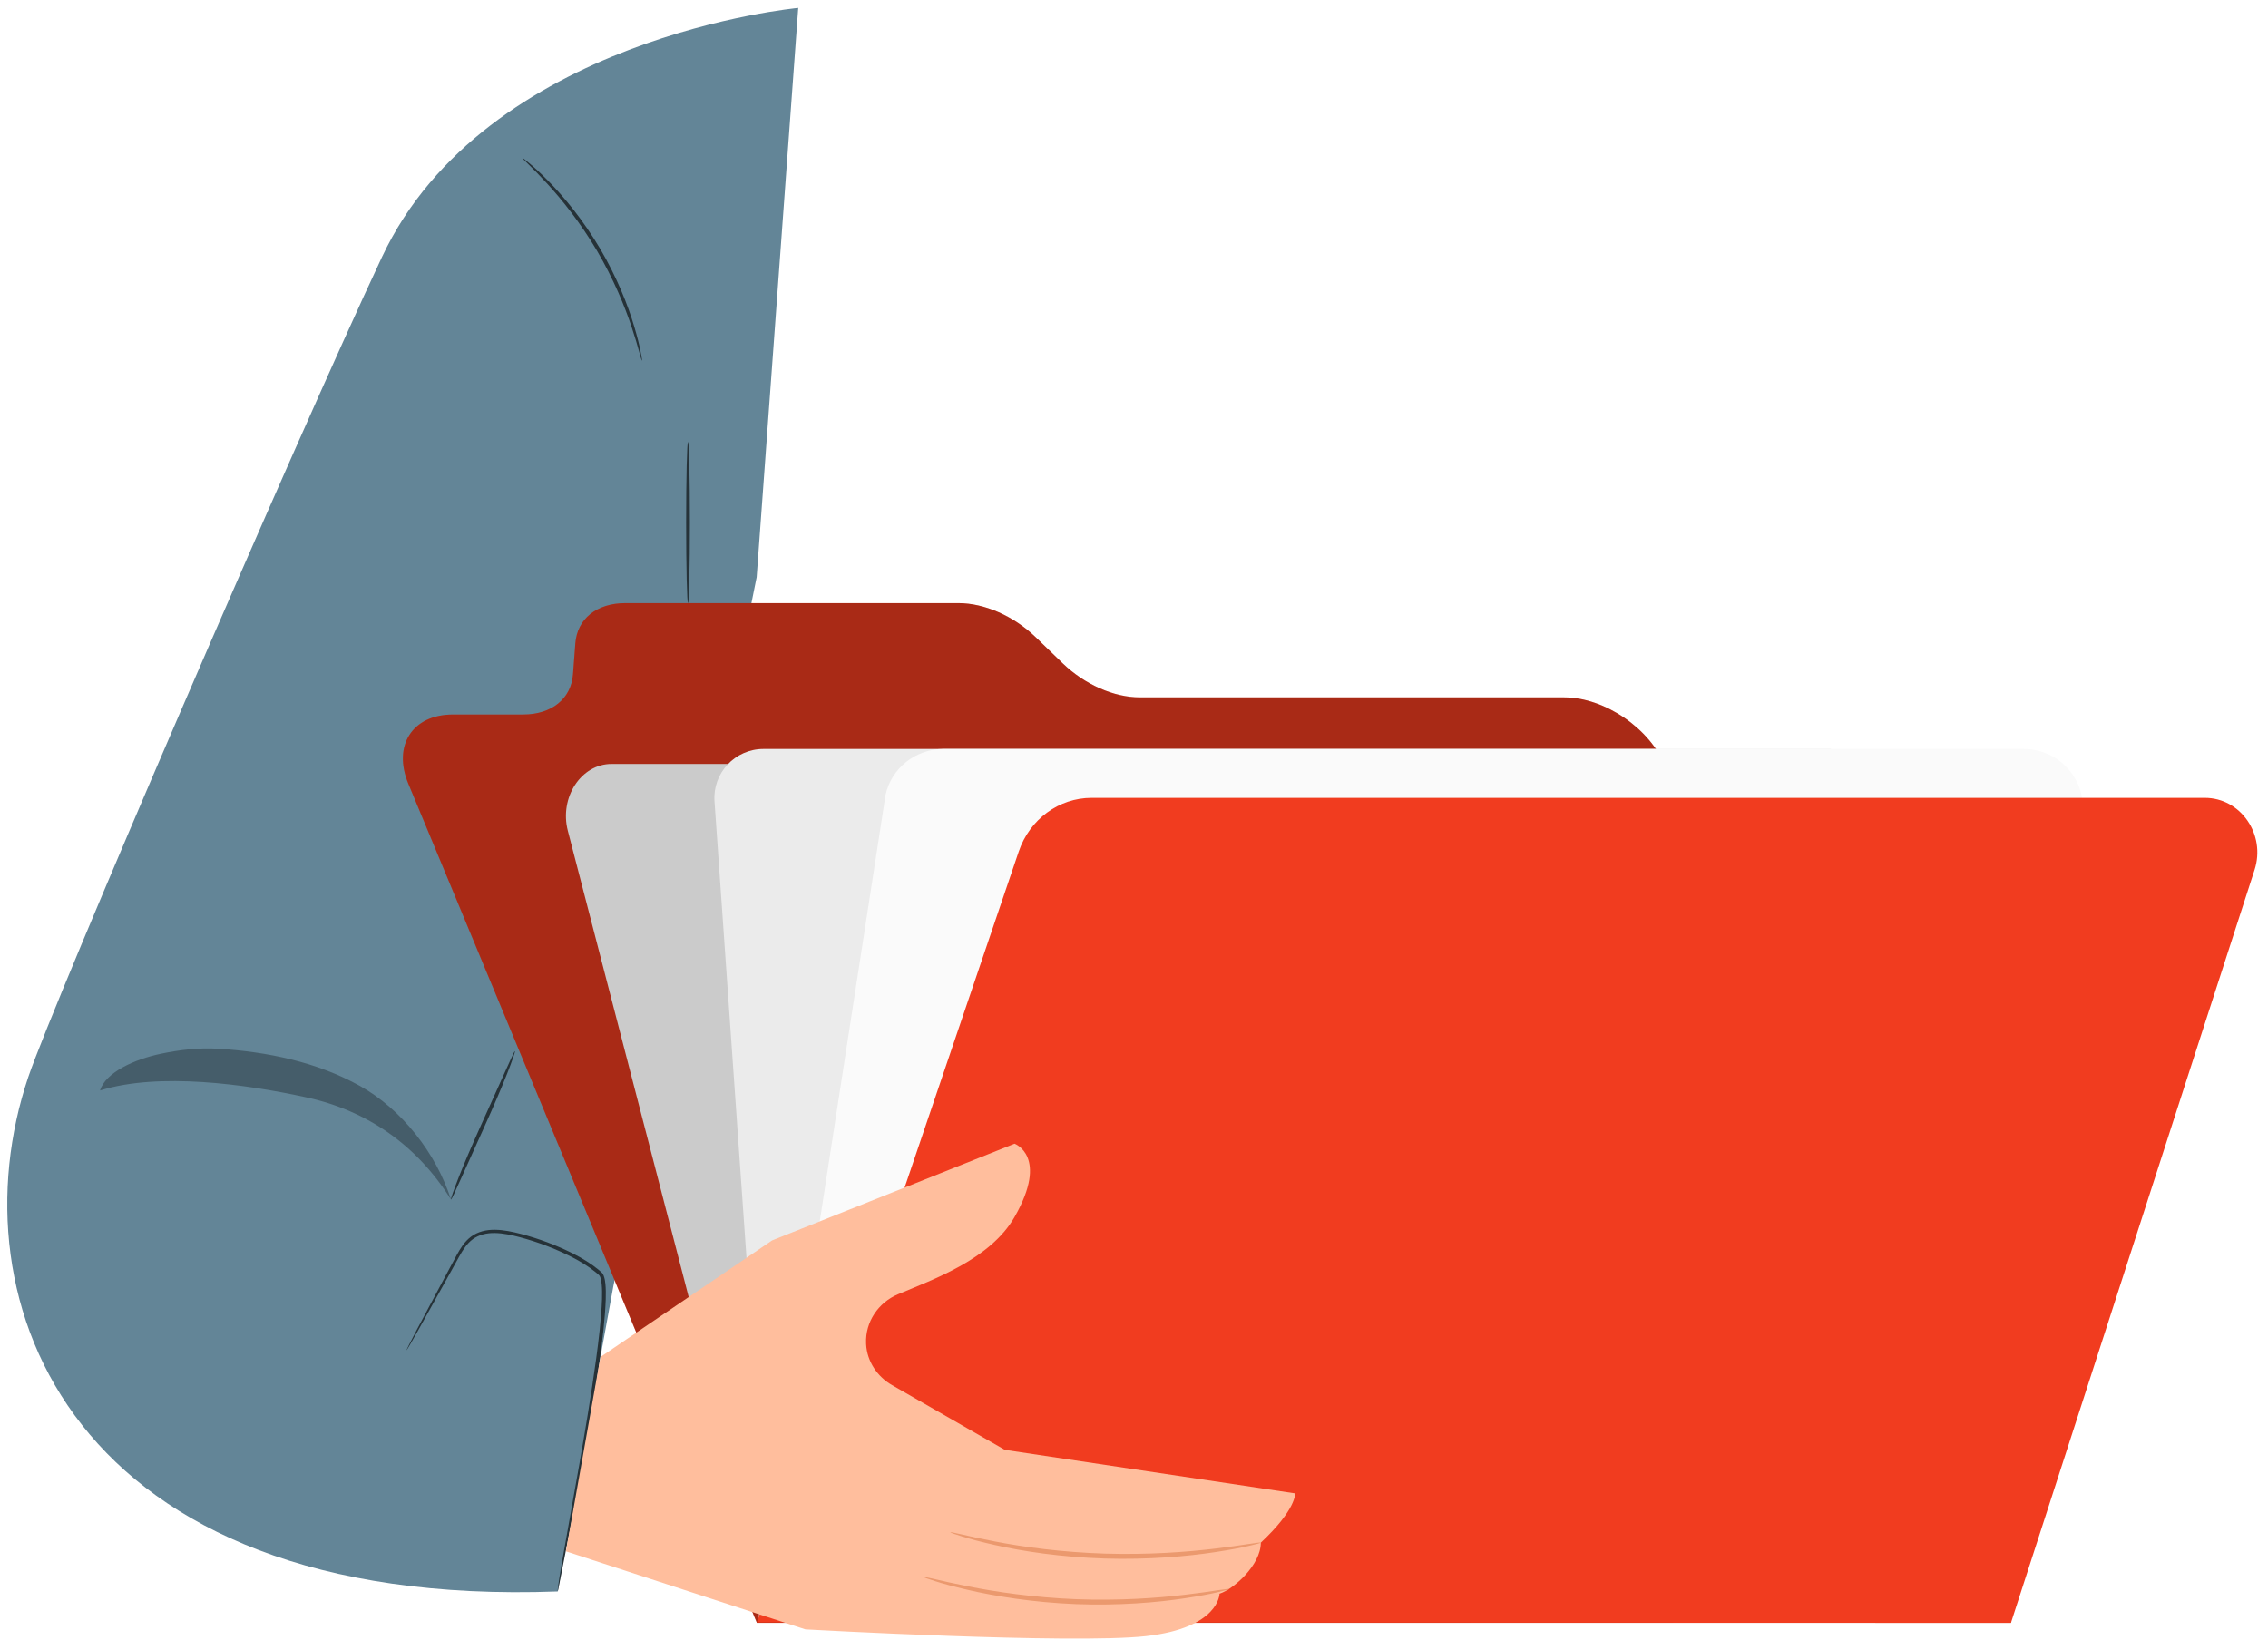
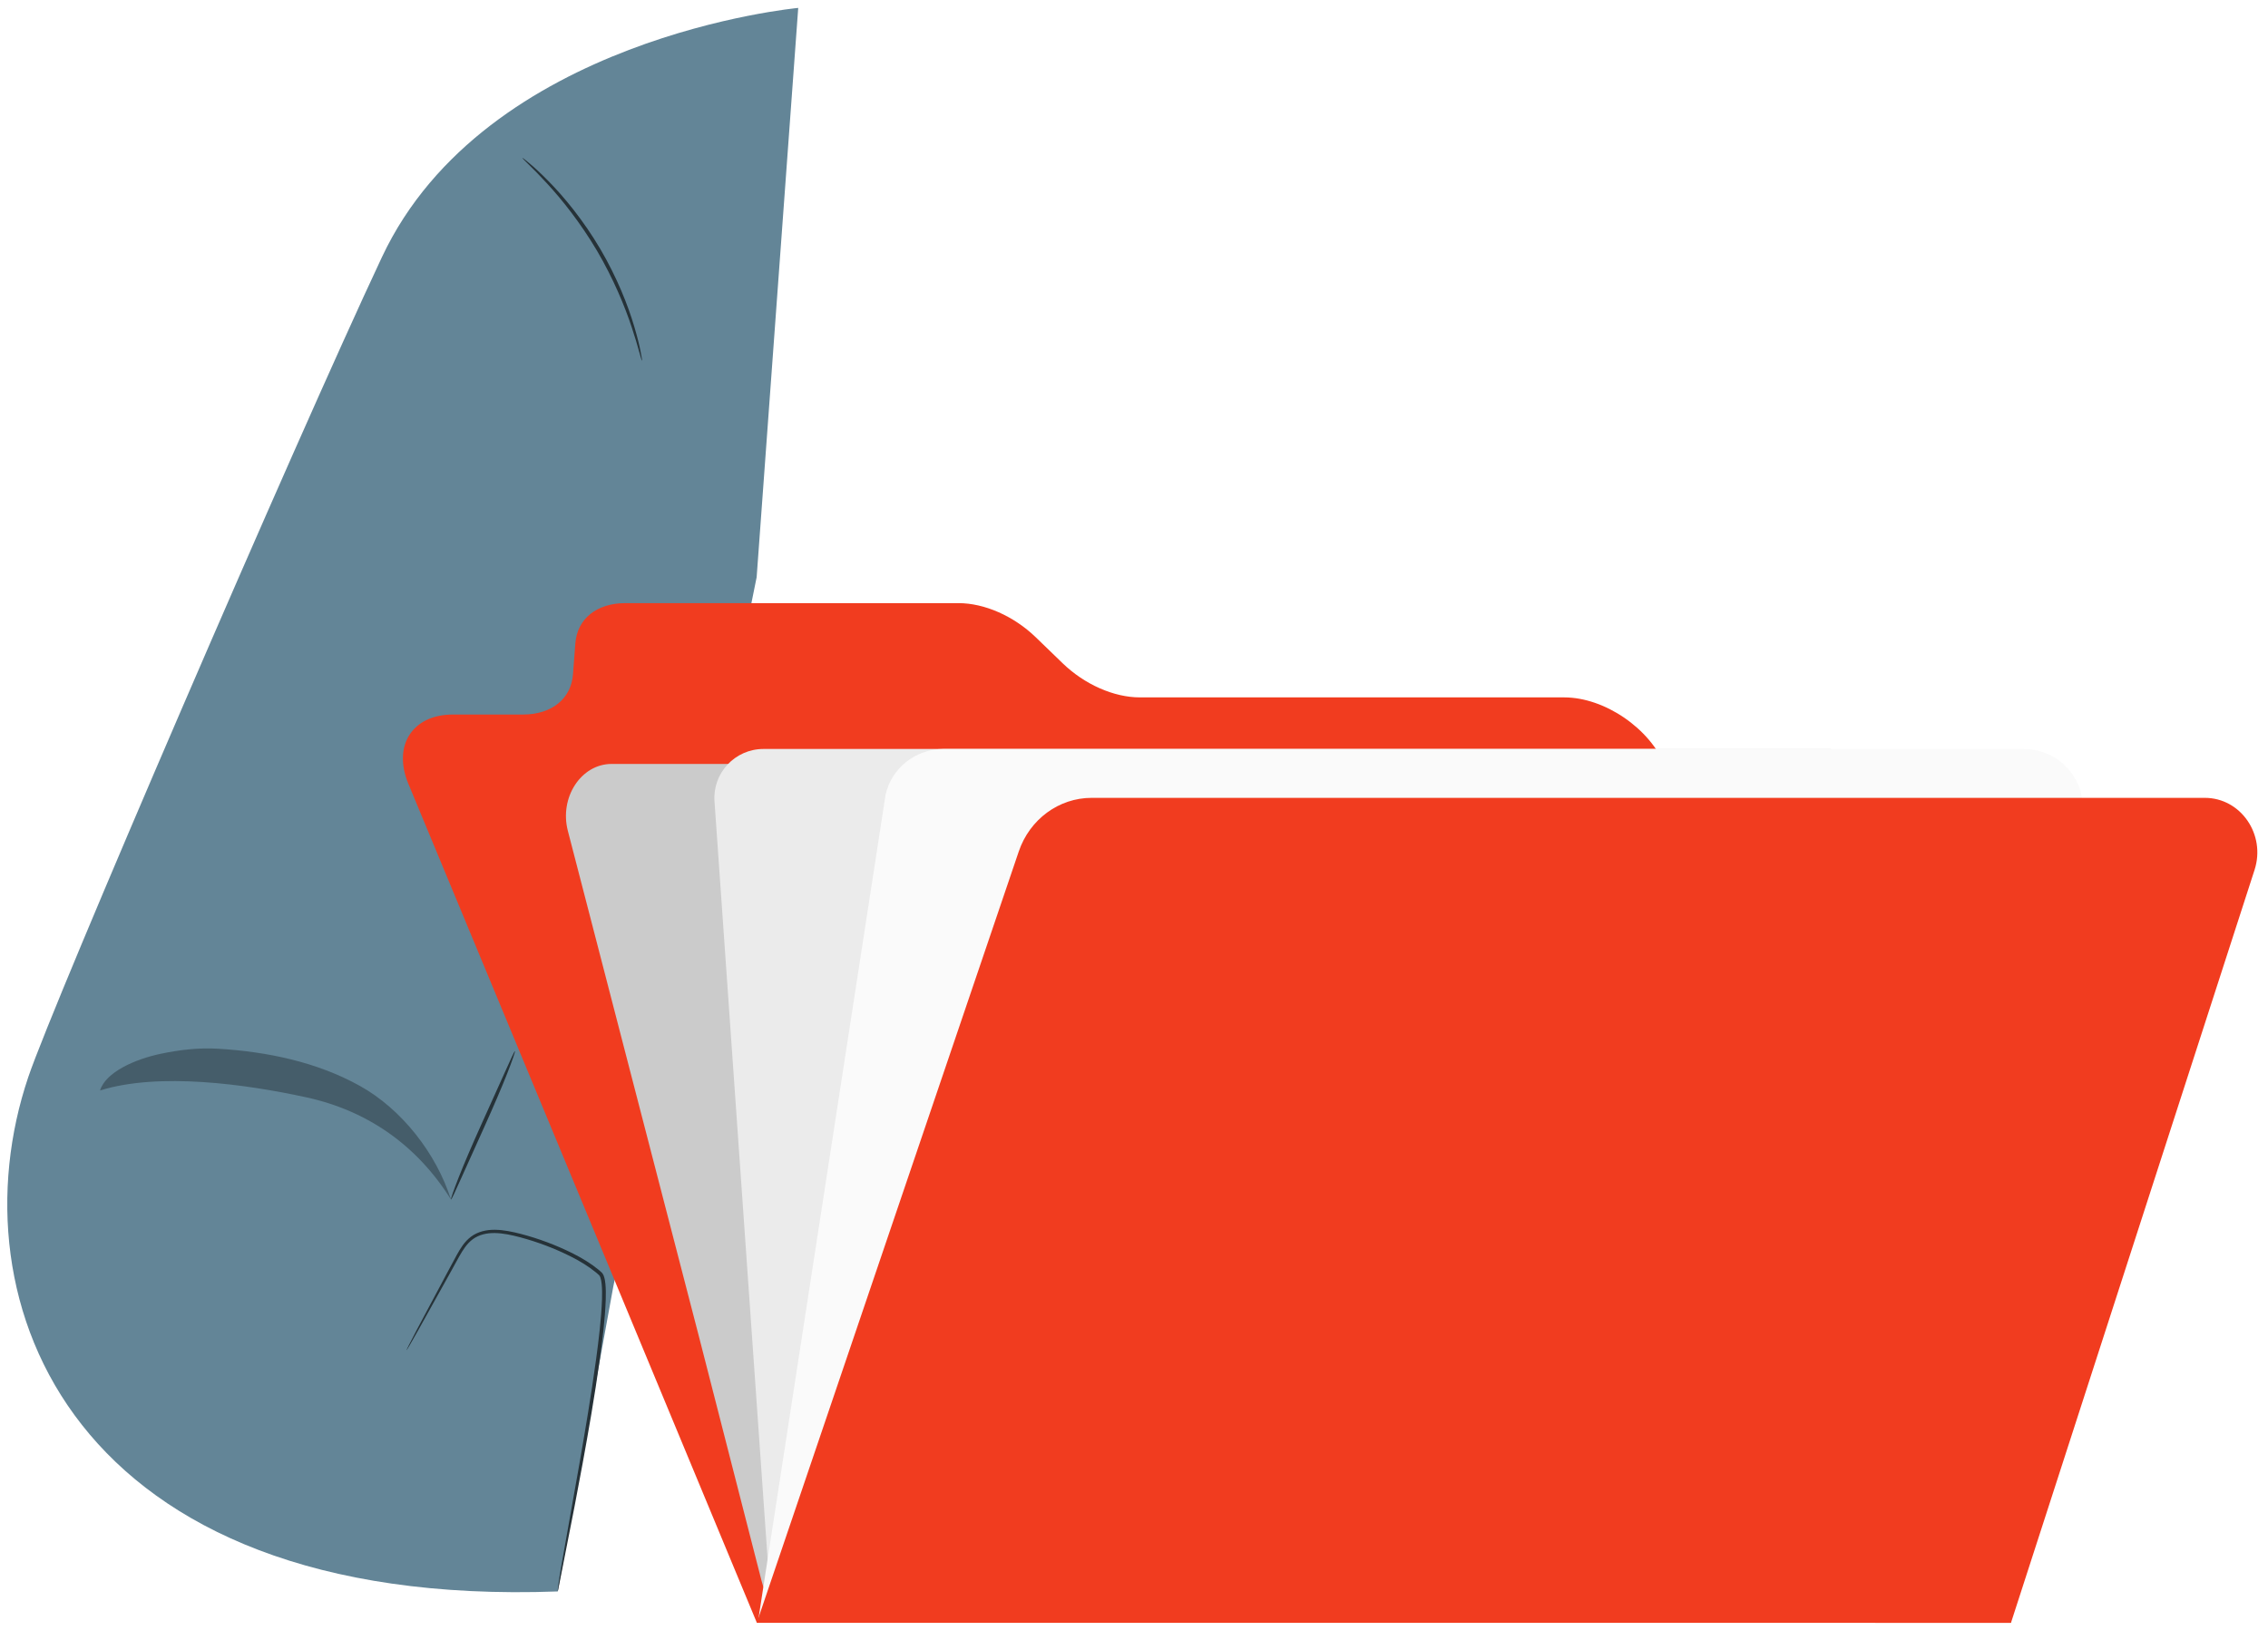
<svg xmlns="http://www.w3.org/2000/svg" width="206" height="149" viewBox="0 0 206 149" fill="none">
  <path d="M68.726 52.431L72.502 0.719C72.502 0.719 44.095 3.349 34.695 23.348C26.773 40.202 4.907 90.911 2.566 97.848C-4.302 118.204 6.427 146.189 50.658 144.569L55.701 116.896L68.726 52.431Z" fill="#638597" />
  <path d="M36.919 122.665C36.908 122.659 36.988 122.489 37.15 122.168C37.329 121.823 37.57 121.359 37.871 120.777C38.527 119.546 39.449 117.815 40.581 115.689C40.87 115.152 41.171 114.59 41.486 114.006C41.808 113.426 42.176 112.796 42.785 112.34C43.393 111.885 44.189 111.698 44.969 111.714C45.755 111.723 46.541 111.892 47.325 112.094C48.894 112.508 50.5 113.091 52.078 113.888C52.865 114.289 53.644 114.754 54.36 115.339L54.622 115.568C54.725 115.659 54.809 115.803 54.845 115.918C54.93 116.159 54.967 116.395 54.989 116.63C55.036 117.1 55.031 117.566 55.02 118.033C54.951 119.903 54.718 121.704 54.485 123.442C54.245 125.178 53.979 126.847 53.714 128.434C53.179 131.608 52.644 134.456 52.186 136.846C51.722 139.208 51.344 141.131 51.076 142.499C50.949 143.142 50.848 143.654 50.772 144.035C50.702 144.386 50.67 144.571 50.658 144.57C50.647 144.568 50.657 144.379 50.704 144.024C50.751 143.669 50.832 143.146 50.945 142.475C51.188 141.102 51.529 139.173 51.949 136.801C52.377 134.407 52.887 131.556 53.404 128.383C53.661 126.796 53.92 125.128 54.154 123.396C54.383 121.664 54.612 119.865 54.68 118.023C54.691 117.564 54.695 117.106 54.651 116.663C54.631 116.442 54.593 116.223 54.528 116.036C54.491 115.935 54.457 115.877 54.392 115.815L54.142 115.598C53.457 115.036 52.697 114.578 51.925 114.183C50.376 113.394 48.787 112.81 47.244 112.396C46.471 112.191 45.708 112.025 44.965 112.011C44.224 111.993 43.503 112.161 42.952 112.566C42.4 112.97 42.037 113.563 41.714 114.132C41.394 114.713 41.086 115.27 40.791 115.803C39.619 117.908 38.665 119.62 37.987 120.84C37.662 121.409 37.402 121.863 37.21 122.201C37.029 122.51 36.929 122.67 36.919 122.665Z" fill="#263238" />
  <path d="M46.772 95.488C46.814 95.504 46.553 96.285 46.066 97.523C45.579 98.76 44.855 100.449 44.023 102.298C43.211 104.098 42.477 105.726 41.891 107.027C41.347 108.238 41.008 108.987 40.963 108.969C40.922 108.953 41.182 108.171 41.67 106.934C42.156 105.696 42.881 104.008 43.713 102.159C44.524 100.359 45.258 98.731 45.844 97.43C46.387 96.219 46.726 95.471 46.772 95.488Z" fill="#263238" />
-   <path d="M62.492 54.788C62.398 54.788 62.322 51.511 62.322 47.468C62.322 43.424 62.398 40.148 62.492 40.148C62.586 40.148 62.662 43.424 62.662 47.468C62.662 51.511 62.586 54.788 62.492 54.788Z" fill="#263238" />
  <g opacity="0.3">
    <path d="M32.672 98.634C28.765 96.467 24.271 95.537 19.809 95.267C18.061 95.162 16.323 95.365 14.609 95.724C12.277 96.213 9.595 97.389 9.085 99.061C14.449 97.385 22.344 98.488 27.835 99.686C33.375 100.894 37.873 104.027 40.962 108.968C39.638 104.802 36.506 100.761 32.672 98.634Z" fill="black" />
  </g>
  <path d="M58.314 32.767C58.291 32.772 58.199 32.481 58.054 31.951C57.914 31.421 57.686 30.658 57.378 29.728C56.765 27.866 55.736 25.349 54.221 22.77C52.697 20.194 50.991 18.073 49.658 16.635C48.993 15.915 48.436 15.345 48.039 14.966C47.645 14.582 47.435 14.36 47.45 14.343C47.465 14.325 47.705 14.513 48.128 14.869C48.555 15.22 49.14 15.765 49.833 16.47C51.22 17.876 52.975 19.995 54.513 22.598C56.045 25.203 57.049 27.763 57.607 29.656C57.888 30.602 58.081 31.378 58.182 31.921C58.288 32.462 58.337 32.762 58.314 32.767Z" fill="#263238" />
  <path d="M68.747 147.42L37.093 71.205C35.648 67.727 37.46 64.908 41.14 64.908H47.509C50.108 64.908 51.879 63.48 52.045 61.249L52.257 58.447C52.425 56.216 54.199 54.789 56.8 54.789H87.061C89.42 54.789 92.085 55.965 94.069 57.882L96.525 60.257C98.508 62.174 101.17 63.351 103.527 63.351H142.069C145.749 63.351 149.87 66.17 151.274 69.648L182.653 147.42H68.747Z" fill="#F13C1F" />
  <g opacity="0.3">
-     <path d="M68.747 147.42L37.093 71.205C35.648 67.727 37.46 64.908 41.14 64.908H47.509C50.108 64.908 51.879 63.48 52.045 61.249L52.257 58.447C52.425 56.216 54.199 54.789 56.8 54.789H87.061C89.42 54.789 92.085 55.965 94.069 57.882L96.525 60.257C98.508 62.174 101.17 63.351 103.527 63.351H142.069C145.749 63.351 149.87 66.17 151.274 69.648L182.653 147.42H68.747Z" fill="black" />
-   </g>
+     </g>
  <path d="M63.516 121.536L51.577 75.473C50.791 72.44 52.782 69.397 55.552 69.397H149.127C150.977 69.397 152.603 70.797 153.112 72.828L170.49 142.161C171.253 145.205 170.033 147.031 167.26 146.997L73.109 147.025C71.285 147.002 69.689 145.621 69.177 143.622L63.516 121.536Z" fill="#CBCBCB" />
  <path d="M69.982 145.336L64.897 72.796C64.716 70.223 66.76 68.037 69.343 68.037H166.298V145.336L69.982 145.336Z" fill="#EBEBEB" />
  <path d="M68.897 146.995L80.432 72.213C80.965 69.777 83.161 68.036 85.704 68.036H183.785C187.659 68.036 190.268 71.921 188.736 75.407L167.558 143.844L68.897 146.995Z" fill="#FAFAFA" />
  <path d="M68.747 147.386L92.534 77.347C93.525 74.429 96.176 72.478 99.15 72.478H200.263C203.522 72.478 205.819 75.806 204.779 79.021L182.654 147.42L68.747 147.386Z" fill="#F13C1F" />
-   <path d="M117.634 135.66L91.263 131.703L81.023 125.824C79.674 125.049 78.751 123.663 78.669 122.112C78.668 122.084 78.667 122.054 78.666 122.026C78.586 120.088 79.772 118.325 81.563 117.572C84.812 116.206 89.957 114.389 92.152 110.552C95.306 105.038 92.152 103.894 92.152 103.894L70.129 112.68L54.54 123.268L51.403 140.924L73.155 148.014C73.155 148.014 97.393 149.377 104.081 148.628C110.769 147.88 110.769 144.771 110.769 144.771C112.01 144.384 114.522 142.183 114.521 140.133C117.767 137.094 117.634 135.66 117.634 135.66Z" fill="#FFBE9D" />
-   <path d="M83.904 143.259C83.913 143.229 84.3 143.305 84.991 143.467C85.68 143.634 86.682 143.855 87.924 144.102C90.407 144.601 93.874 145.116 97.734 145.271C101.595 145.418 105.093 145.172 107.607 144.869C108.864 144.719 109.881 144.576 110.581 144.464C111.282 144.357 111.674 144.311 111.68 144.342C111.687 144.372 111.307 144.475 110.613 144.635C109.921 144.801 108.908 144.992 107.649 145.183C105.133 145.569 101.608 145.867 97.717 145.719C93.827 145.564 90.337 144.993 87.858 144.413C86.618 144.125 85.622 143.855 84.945 143.636C84.266 143.42 83.895 143.289 83.904 143.259Z" fill="#EB996E" />
-   <path d="M86.312 139.19C86.32 139.161 86.713 139.237 87.415 139.4C88.114 139.569 89.133 139.79 90.395 140.032C92.918 140.523 96.444 141.008 100.364 141.131C104.285 141.247 107.835 140.985 110.387 140.673C111.664 140.519 112.695 140.373 113.406 140.258C114.118 140.148 114.515 140.102 114.522 140.132C114.528 140.162 114.143 140.266 113.439 140.429C112.736 140.597 111.707 140.791 110.43 140.986C107.876 141.381 104.302 141.696 100.35 141.579C96.401 141.454 92.852 140.915 90.331 140.342C89.069 140.058 88.058 139.79 87.37 139.568C86.68 139.353 86.303 139.22 86.312 139.19Z" fill="#EB996E" />
</svg>